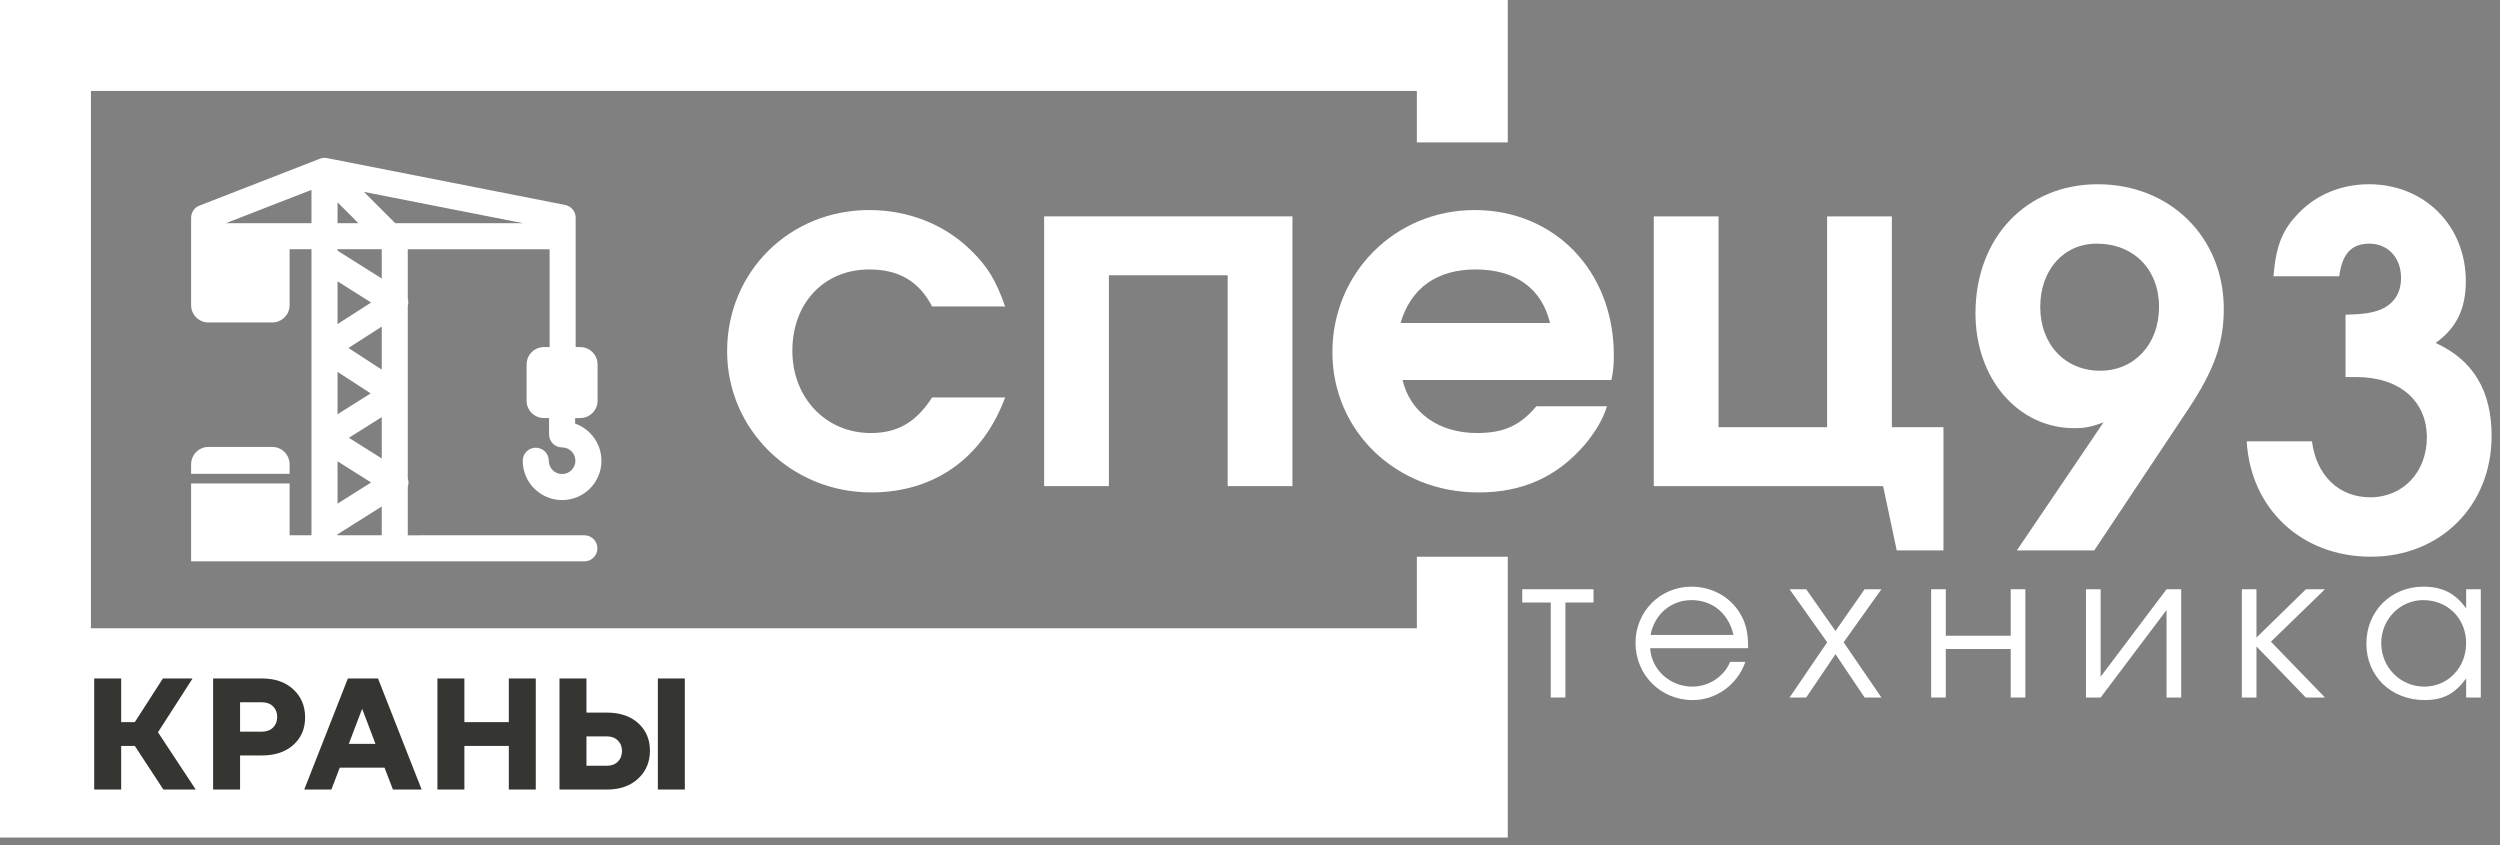
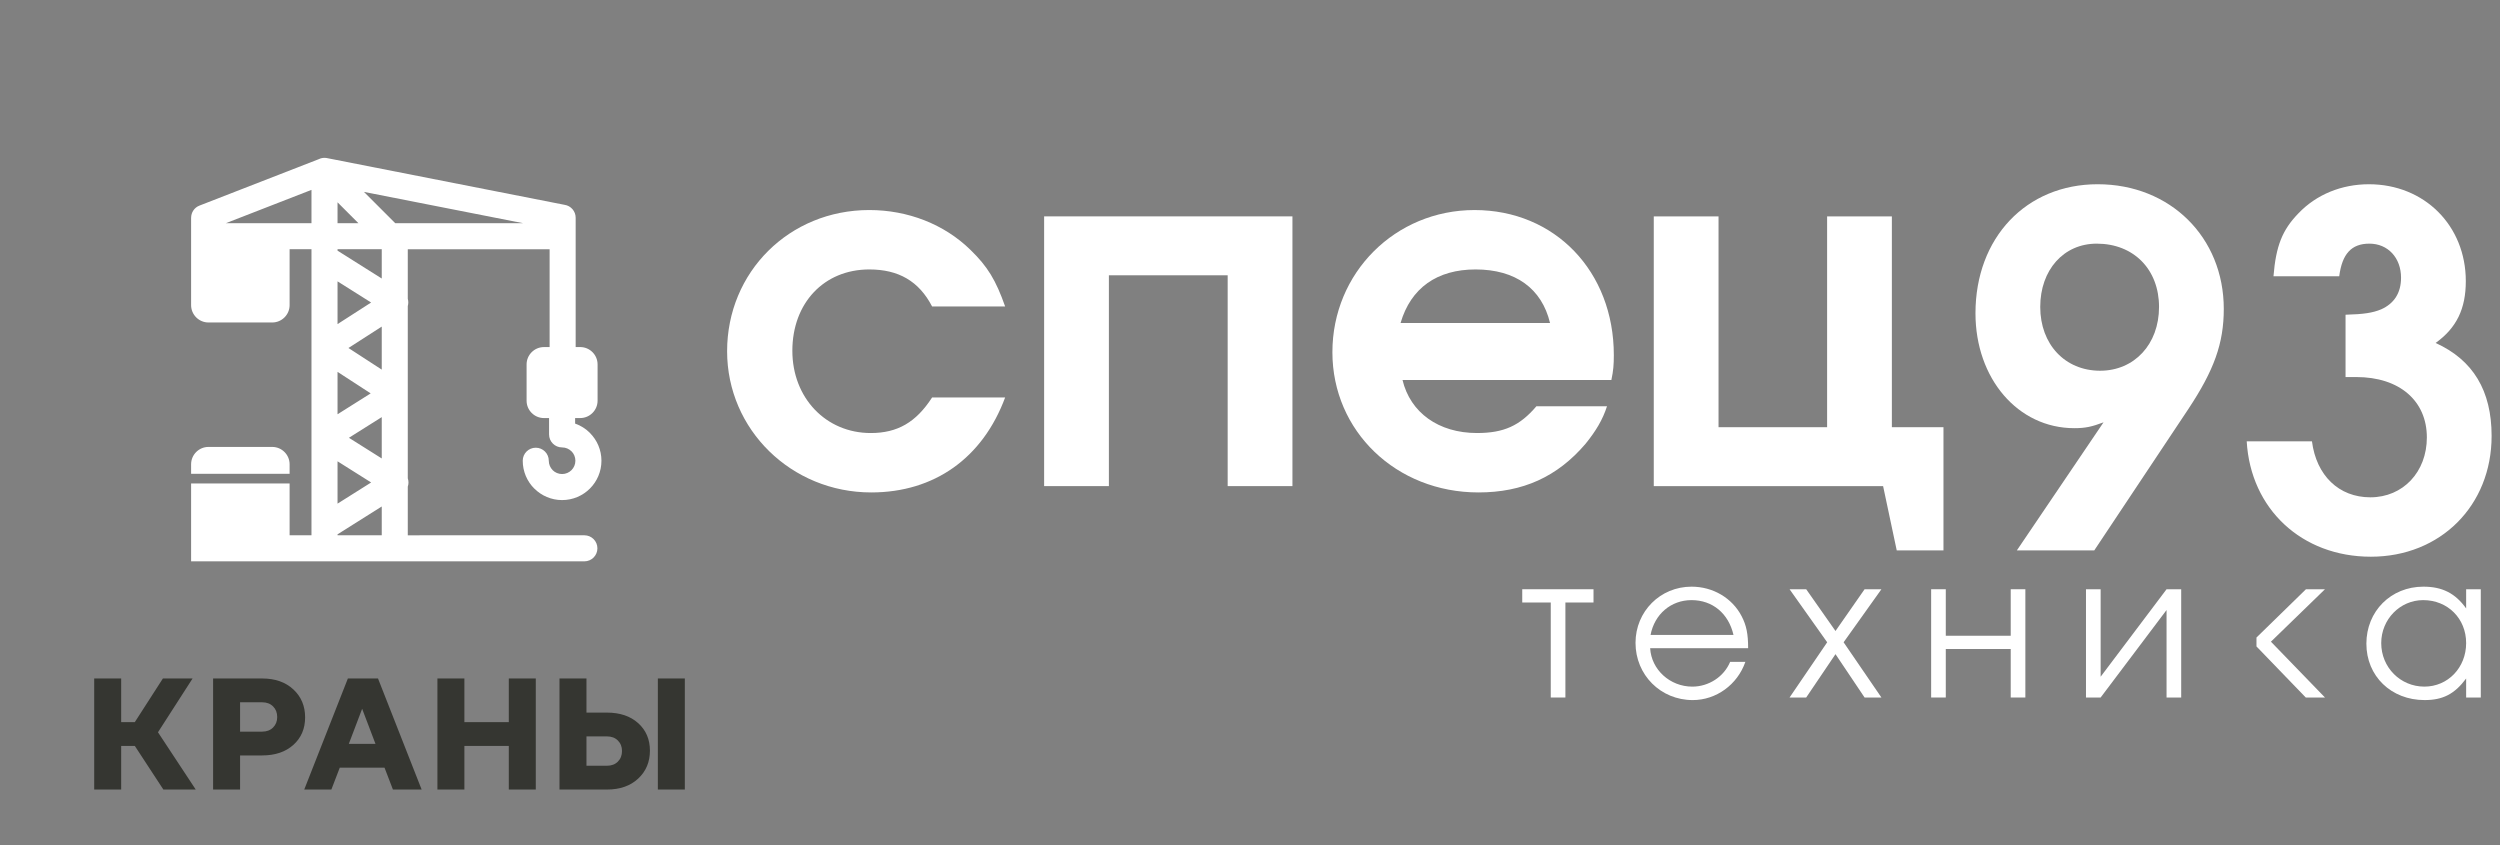
<svg xmlns="http://www.w3.org/2000/svg" width="275" height="93" viewBox="0 0 275 93" fill="none">
  <rect x="0" y="0" width="275" height="93" fill="#808080" stroke="none" />
  <path fill-rule="evenodd" clip-rule="evenodd" d="M110.564 43.724C108.1 50.366 102.798 54.168 95.835 54.168C87.052 54.168 79.982 47.259 79.982 38.636C79.982 29.907 86.837 23.104 95.621 23.104C99.852 23.104 103.869 24.658 106.761 27.496C108.636 29.317 109.546 30.817 110.564 33.709H102.53C101.084 30.924 98.835 29.639 95.621 29.639C90.64 29.639 87.159 33.334 87.159 38.582C87.159 43.778 90.855 47.634 95.782 47.634C98.728 47.634 100.763 46.455 102.53 43.724H110.564Z" fill="white" />
  <path fill-rule="evenodd" clip-rule="evenodd" d="M135.044 53.472V30.282H121.977V53.472H114.854V23.801H142.168V53.472H135.044Z" fill="white" />
  <path fill-rule="evenodd" clip-rule="evenodd" d="M170.504 35.53C169.594 31.727 166.701 29.639 162.31 29.639C158.079 29.639 155.187 31.675 154.062 35.53H170.504ZM154.276 41.797C155.133 45.385 158.239 47.633 162.47 47.633C165.416 47.633 167.184 46.831 169.004 44.689H176.771C176.288 46.188 175.538 47.421 174.414 48.813C171.308 52.455 167.505 54.168 162.631 54.168C153.58 54.168 146.564 47.421 146.564 38.743C146.564 30.012 153.473 23.105 162.202 23.105C171.039 23.105 177.521 29.853 177.521 39.065C177.521 40.136 177.467 40.779 177.252 41.797H154.276Z" fill="white" />
  <path fill-rule="evenodd" clip-rule="evenodd" d="M208.105 46.992H213.782V60.541H208.64L207.141 53.472H181.915V23.801H189.039V46.992H200.982V23.801H208.105V46.992Z" fill="white" />
  <path fill-rule="evenodd" clip-rule="evenodd" d="M172.194 66.275V76.726H170.583V66.275H167.447V64.816H175.286V66.275H172.194Z" fill="white" />
  <path fill-rule="evenodd" clip-rule="evenodd" d="M190.684 69.845C190.14 67.472 188.376 66.013 186.069 66.013C183.804 66.013 181.997 67.559 181.561 69.845H190.684ZM181.517 71.304C181.648 73.656 183.694 75.529 186.155 75.529C187.963 75.529 189.638 74.44 190.314 72.807H191.99C191.12 75.311 188.789 77.009 186.199 77.009C182.671 77.009 179.907 74.243 179.907 70.716C179.907 67.254 182.628 64.533 186.069 64.533C188.42 64.533 190.533 65.774 191.577 67.777C192.1 68.779 192.295 69.714 192.295 71.304H181.517Z" fill="white" />
  <path fill-rule="evenodd" clip-rule="evenodd" d="M200.99 70.651L196.852 64.816H198.681L201.904 69.41L205.105 64.816H206.956L202.797 70.651L206.956 76.726H205.105L201.904 71.957L198.681 76.726H196.852L200.99 70.651Z" fill="white" />
  <path fill-rule="evenodd" clip-rule="evenodd" d="M221.179 76.726V71.391H214.036V76.726H212.426V64.816H214.036V69.932H221.179V64.816H222.79V76.726H221.179Z" fill="white" />
  <path fill-rule="evenodd" clip-rule="evenodd" d="M239.932 64.816V76.726H238.321V67.102L231.07 76.726H229.458V64.816H231.07V74.44L238.321 64.816H239.932Z" fill="white" />
-   <path fill-rule="evenodd" clip-rule="evenodd" d="M248.212 64.816V70.128L253.656 64.816H255.747L249.802 70.586L255.747 76.726H253.635L248.212 71.108V76.726H246.602V64.816H248.212Z" fill="white" />
+   <path fill-rule="evenodd" clip-rule="evenodd" d="M248.212 64.816V70.128L253.656 64.816H255.747L249.802 70.586L255.747 76.726H253.635L248.212 71.108V76.726H246.602H248.212Z" fill="white" />
  <path fill-rule="evenodd" clip-rule="evenodd" d="M261.935 70.738C261.935 73.416 264.047 75.528 266.682 75.528C269.273 75.528 271.276 73.438 271.276 70.738C271.276 68.039 269.251 66.013 266.551 66.013C264.003 66.013 261.935 68.126 261.935 70.738ZM272.887 76.726H271.276V74.636C270.013 76.335 268.729 77.008 266.704 77.008C263.024 77.008 260.302 74.374 260.302 70.803C260.302 67.233 263.002 64.533 266.573 64.533C268.641 64.533 270.079 65.252 271.276 66.927V64.816H272.887V76.726Z" fill="white" />
  <path fill-rule="evenodd" clip-rule="evenodd" d="M224.426 33.763C224.426 37.887 227.157 40.78 231.014 40.78C234.762 40.78 237.494 37.887 237.494 33.763C237.494 29.639 234.709 26.801 230.639 26.801C226.997 26.801 224.426 29.693 224.426 33.763ZM221.855 60.542L231.389 46.456C230.103 46.939 229.407 47.099 228.174 47.099C221.961 47.099 217.302 41.636 217.302 34.459C217.302 26.158 222.873 20.266 230.745 20.266C238.725 20.266 244.616 26.104 244.616 33.978C244.616 37.78 243.545 40.726 240.707 45.01L230.37 60.542H221.855Z" fill="white" />
  <path fill-rule="evenodd" clip-rule="evenodd" d="M258.01 34.62C260.045 34.567 261.009 34.406 261.92 34.031C263.365 33.389 264.115 32.21 264.115 30.55C264.115 28.354 262.669 26.801 260.634 26.801C258.653 26.801 257.635 27.926 257.314 30.39H250.083C250.351 27.069 251.047 25.302 252.815 23.48C254.796 21.392 257.581 20.267 260.581 20.267C266.687 20.267 271.239 24.819 271.239 30.924C271.239 33.978 270.221 36.066 267.918 37.726C272.042 39.6 274.077 42.974 274.077 47.957C274.077 55.614 268.454 61.238 260.795 61.238C253.19 61.238 247.567 55.989 247.138 48.545H254.315C254.796 52.294 257.26 54.705 260.741 54.705C264.33 54.705 266.954 51.919 266.954 48.117C266.954 44.099 263.955 41.475 259.189 41.475H258.01V34.62Z" fill="white" />
-   <path fill-rule="evenodd" clip-rule="evenodd" d="M155.854 15.667V10H10V69.111H155.854V61.238H165.854C165.854 71.533 165.854 81.829 165.854 92.125H0C0 61.416 0 30.708 0 0H165.854V15.667H155.854Z" fill="white" />
  <path fill-rule="evenodd" clip-rule="evenodd" d="M21.183 74.633L17.378 80.549L21.531 86.85H17.971L14.83 82.05H13.329V86.85H10.362V74.633H13.329V79.433H14.83L17.919 74.633H21.183ZM26.408 86.85H23.441V74.633H28.834C30.265 74.633 31.411 75.035 32.272 75.838C33.133 76.64 33.563 77.664 33.563 78.909C33.563 80.154 33.133 81.163 32.272 81.937C31.411 82.711 30.265 83.098 28.834 83.098H26.408V86.85ZM26.408 77.251V80.48H28.834C29.334 80.48 29.736 80.328 30.038 80.026C30.341 79.724 30.492 79.34 30.492 78.874C30.492 78.397 30.341 78.007 30.038 77.705C29.736 77.403 29.334 77.251 28.834 77.251H26.408ZM46.381 86.85H43.222L42.297 84.442H37.375L36.45 86.85H33.466L38.266 74.633H41.581L46.381 86.85ZM39.836 77.967L38.37 81.824H41.302L39.836 77.967ZM51.083 86.85H48.116V74.633H51.083V79.433H55.969V74.633H58.936V86.85H55.969V82.05H51.083V86.85ZM66.762 86.85H61.544V74.633H64.511V78.386H66.762C68.193 78.386 69.339 78.772 70.2 79.546C71.061 80.32 71.492 81.329 71.492 82.574C71.492 83.819 71.061 84.843 70.2 85.646C69.339 86.448 68.193 86.85 66.762 86.85ZM75.331 86.85H72.364V74.633H75.331V86.85ZM64.511 81.003V84.232H66.762C67.263 84.232 67.664 84.081 67.966 83.778C68.269 83.476 68.42 83.086 68.42 82.609C68.42 82.144 68.269 81.76 67.966 81.457C67.664 81.155 67.263 81.003 66.762 81.003H64.511Z" fill="#353631" />
  <path fill-rule="evenodd" clip-rule="evenodd" d="M64.282 58.882C65.073 58.882 65.715 59.524 65.715 60.315C65.715 61.106 65.073 61.748 64.282 61.748H21.021V59.755V58.882V53.184H31.857V58.882H34.263V27.415H31.857V33.563C31.857 34.615 30.998 35.473 29.946 35.473H22.931C21.879 35.473 21.021 34.615 21.021 33.563V31.212V29.247V23.948H21.025C21.025 23.375 21.372 22.835 21.939 22.616L35.067 17.508C35.257 17.415 35.47 17.363 35.695 17.363C35.814 17.363 35.929 17.377 36.039 17.404L62.103 22.531C62.794 22.634 63.323 23.229 63.323 23.948V38.177H63.824C64.876 38.177 65.734 39.035 65.734 40.087V44.076C65.734 45.128 64.876 45.986 63.824 45.986H63.263V46.594C63.882 46.811 64.437 47.165 64.891 47.619V47.625C65.674 48.408 66.159 49.489 66.159 50.68C66.159 51.876 65.674 52.958 64.891 53.741C64.108 54.524 63.026 55.009 61.83 55.009C60.639 55.009 59.559 54.524 58.775 53.741H58.769C57.986 52.958 57.501 51.876 57.501 50.68C57.501 49.889 58.143 49.248 58.934 49.248C59.725 49.248 60.367 49.889 60.367 50.68C60.367 51.084 60.531 51.45 60.795 51.715L60.792 51.718C61.057 51.981 61.423 52.144 61.83 52.144C62.234 52.144 62.6 51.98 62.865 51.715C63.129 51.45 63.293 51.084 63.293 50.68C63.293 50.274 63.13 49.907 62.867 49.643L62.864 49.646C62.6 49.381 62.234 49.217 61.83 49.217C61.038 49.217 60.397 48.576 60.397 47.785V45.987H59.835C58.783 45.987 57.925 45.129 57.925 44.077V40.088C57.925 39.036 58.783 38.178 59.835 38.178H60.458V27.416H44.856V32.871C44.93 33.127 44.932 33.401 44.856 33.664L44.856 52.612C44.957 52.906 44.96 53.23 44.856 53.534V58.883L64.282 58.882ZM21.021 51.072C21.021 50.02 21.879 49.162 22.931 49.162H29.946C30.998 49.162 31.857 50.021 31.857 51.072V52.118H21.021C21.021 49.592 21.021 53.599 21.021 51.072ZM37.129 27.574L41.992 30.637V27.415H37.129V27.574ZM41.992 35.924L38.329 38.279L41.992 40.658V35.924ZM41.992 45.883L38.382 48.157L41.992 50.43V45.883ZM41.992 55.713L37.129 58.776V58.882H41.992V55.713ZM37.129 55.4L40.825 53.072L37.129 50.743V55.4ZM37.129 45.57L40.774 43.273L37.129 40.905V45.57ZM37.129 35.651L40.822 33.277L37.129 30.95V35.651ZM34.263 24.55V20.886L24.846 24.55H34.263ZM57.533 24.55L40.034 21.108L43.476 24.55H57.533ZM37.129 24.55H39.424L37.129 22.254V24.55Z" fill="white" />
</svg>